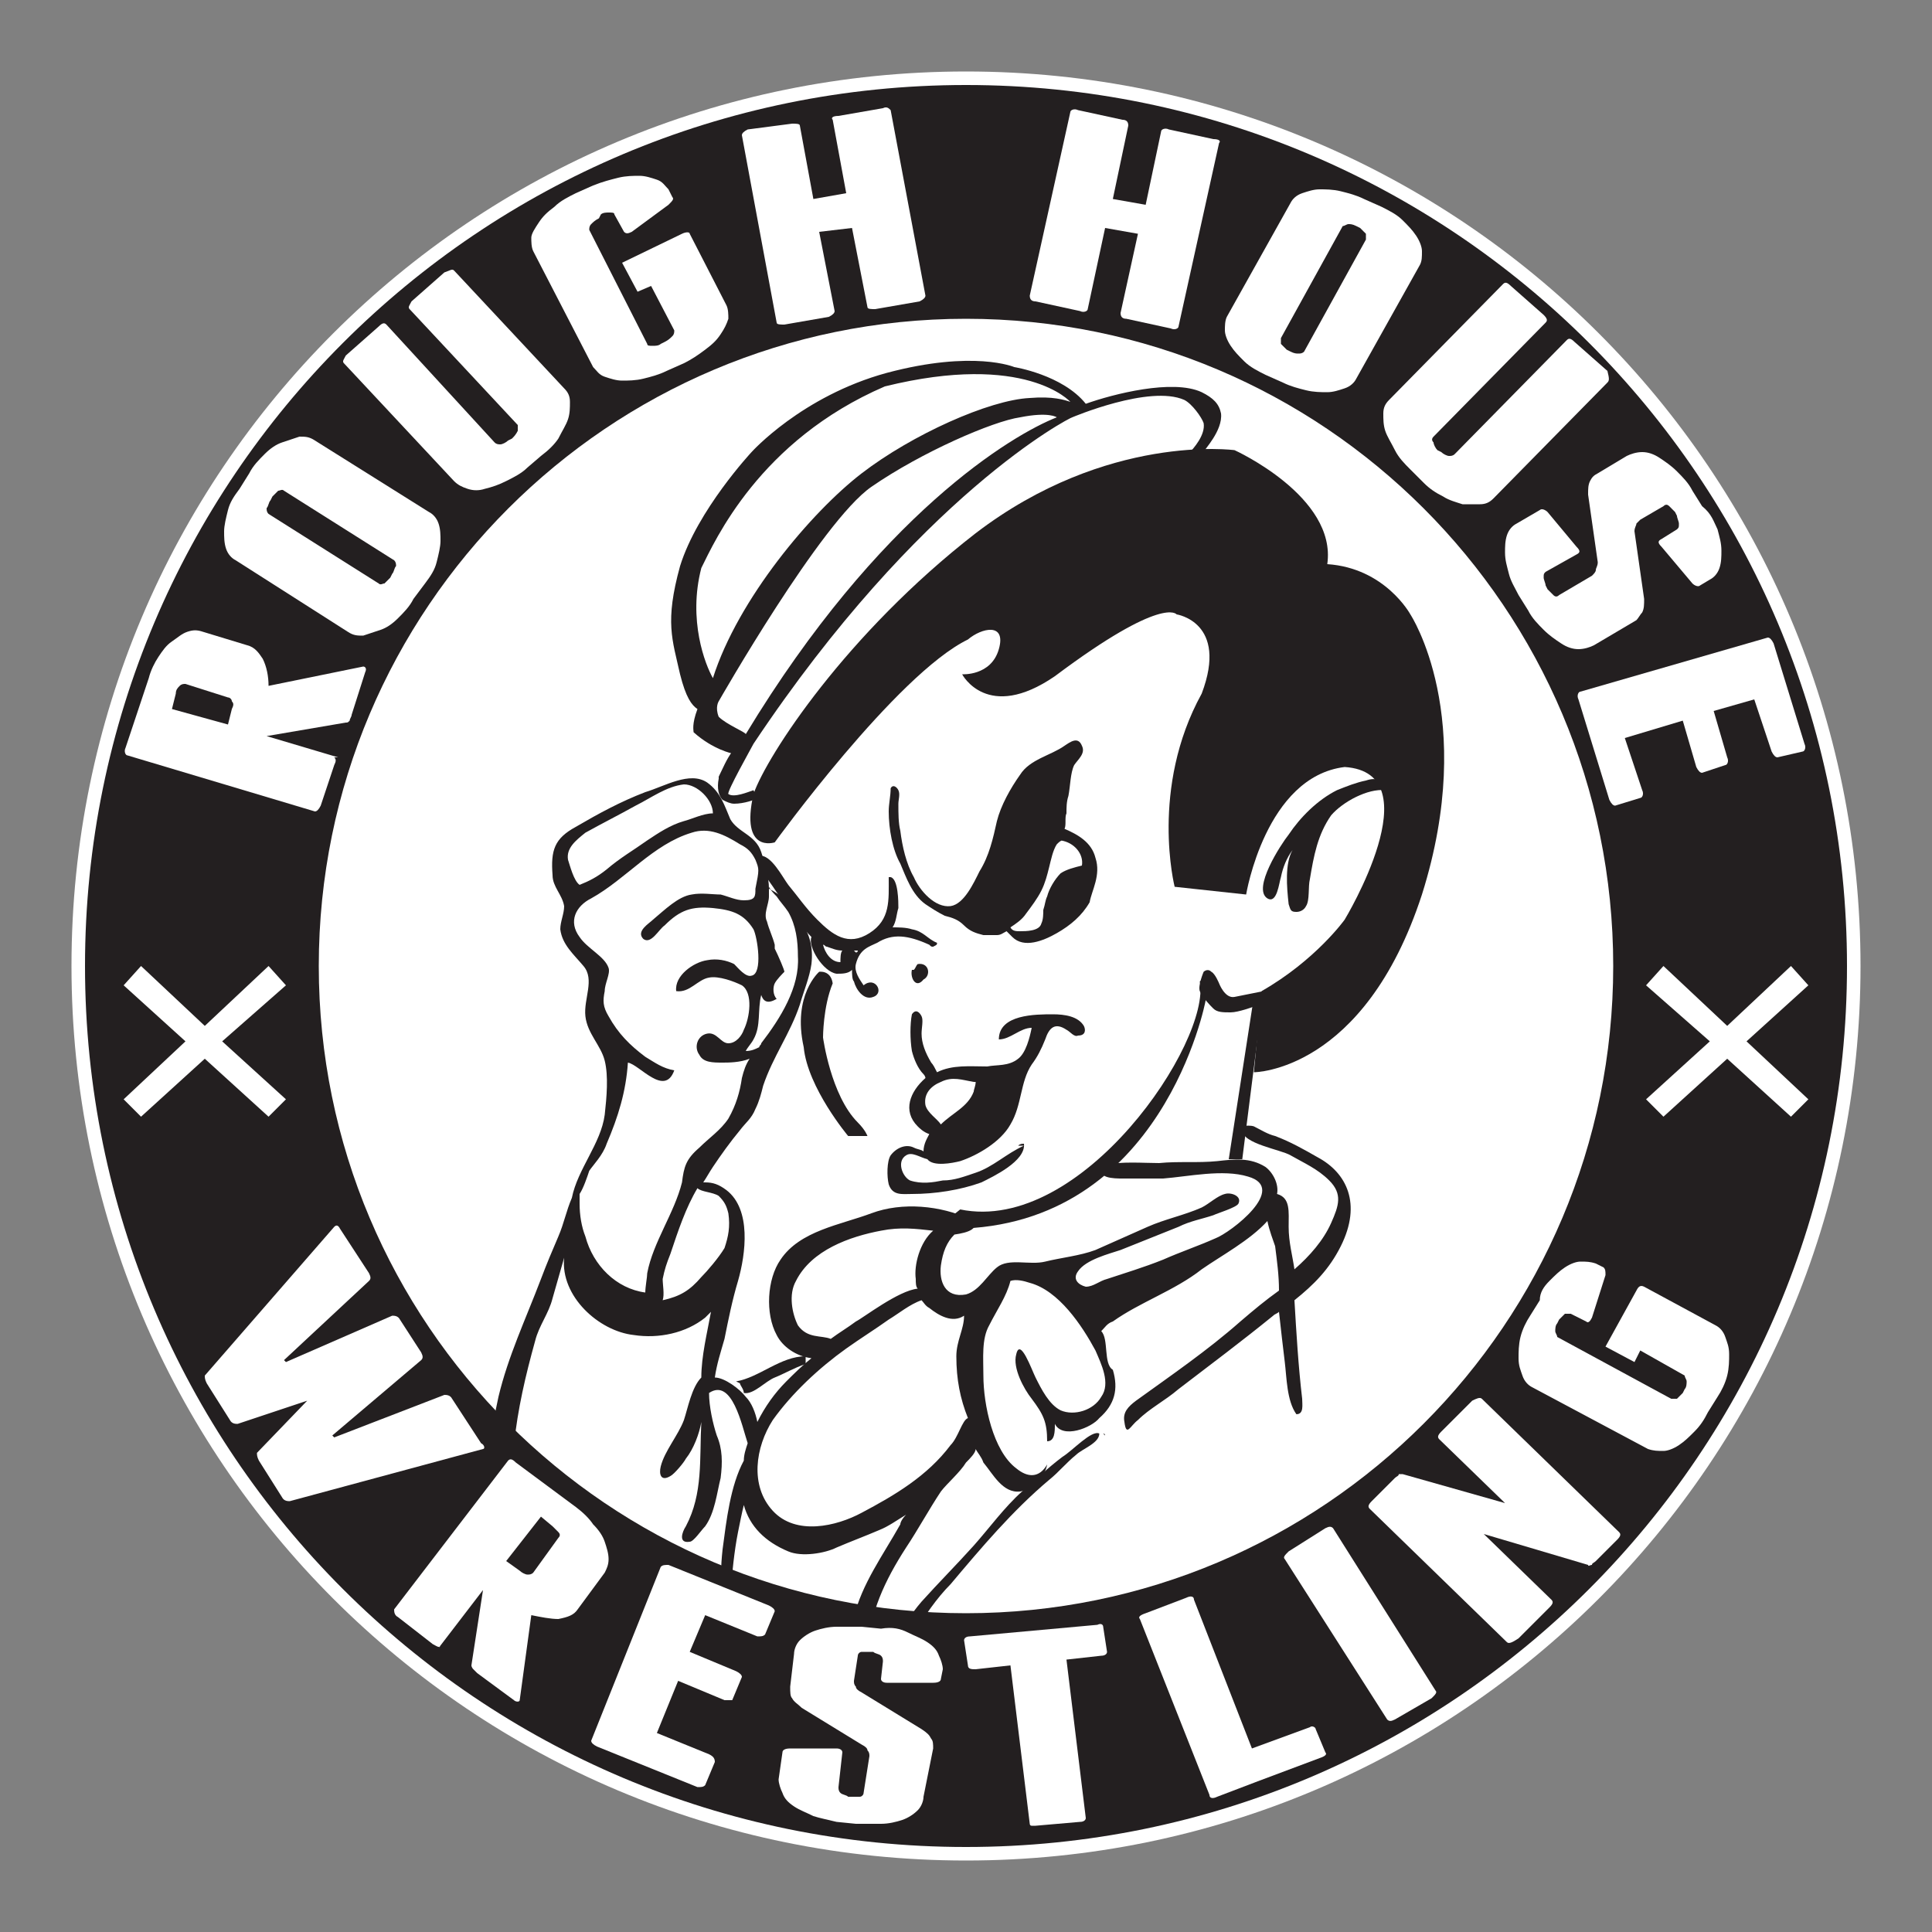
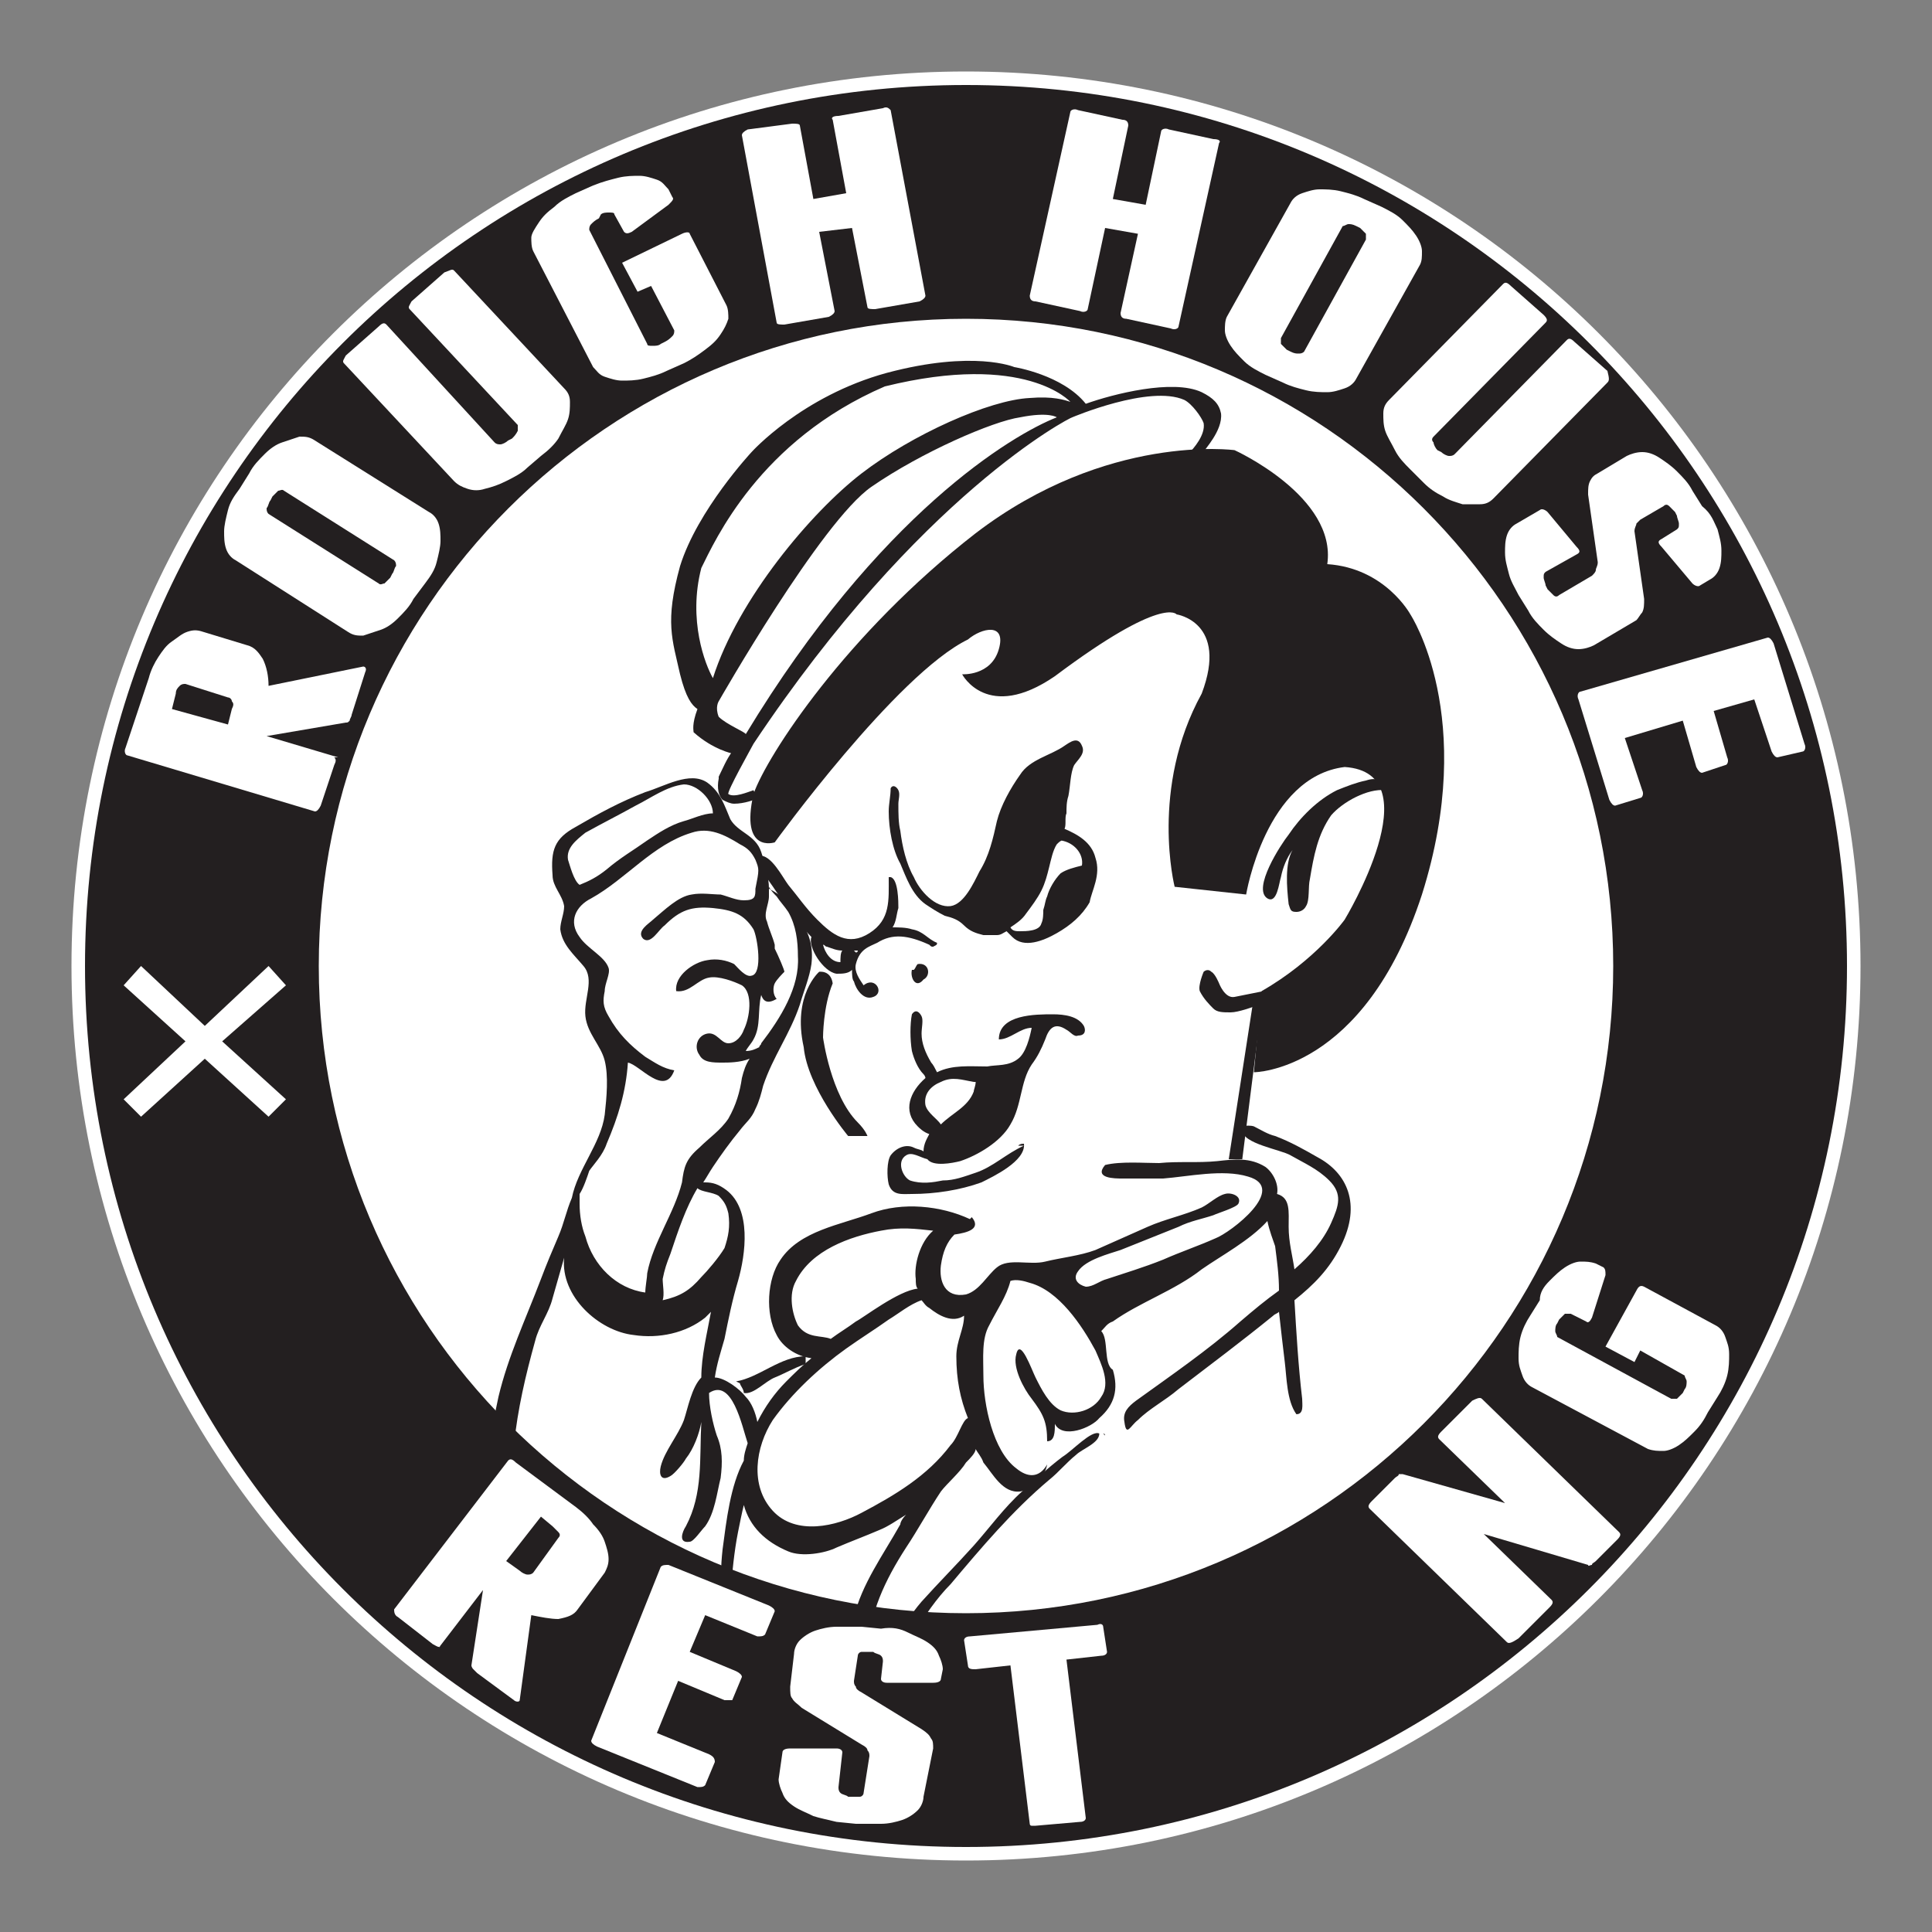
<svg xmlns="http://www.w3.org/2000/svg" data-bbox="3.7 3.7 92.6 92.6" viewBox="0 0 100 100" data-type="color">
  <rect x="0" y="0" width="100" height="100" fill="#808080" stroke="none" />
  <g>
    <path fill="#ffffff" d="M84.8 50c0 19.22-15.58 34.8-34.8 34.8S15.2 69.22 15.2 50 30.78 15.2 50 15.2 84.8 30.78 84.8 50z" data-color="1" />
    <path d="M39 41.1c-.7 3.1 1.1 2.5 1.1 2.5s6.3-8.7 10-10.5c.7-.6 2-.9 1.6.5s-1.9 1.3-1.9 1.3 1.3 2.5 4.8.1c5.6-4.2 6.3-3.2 6.3-3.2s2.7.4 1.3 4.1c-2.7 4.9-1.4 10-1.4 10l3.7.4s1-6.1 5.1-6.6c4.6.3 0 7.9 0 7.9s-1.5 2.1-4.3 3.7c-.1 1-.4 4.2-.4 4.2s5.7 0 8.7-9.2c2.9-9.2-.6-14.5-.6-14.5s-1.3-2.4-4.3-2.6c.5-3.5-4.8-5.9-4.8-5.9s-6.6-.9-13.4 4.3C43.8 32.8 39.7 39.1 39 41.1z" fill="#231f20" data-color="2" />
    <path d="M71.7 40.9c-.9-.1-2.2.6-2.8 1.3-.7 1-.9 2.1-1.1 3.3-.1.4 0 1.1-.2 1.4-.1.2-.3.3-.5.3-.3 0-.3-.1-.4-.4-.1-.9-.2-2.1.2-2.8-.3.4-.5.9-.6 1.4-.1.3-.2 1.4-.7 1.1-.8-.5.7-2.8 1.1-3.3.6-.9 1.5-1.8 2.5-2.3.5-.2 1-.4 1.5-.5.3-.1.5-.1.7 0 .3 0 .4.3.3.5" fill="#231f20" data-color="2" />
    <path d="M56.7 44.4c-.2-.8-.9-1.2-1.6-1.5.1-.2 0-.6.1-.8 0-.3 0-.6.1-.9.1-.5.1-1.2.3-1.6.2-.3.6-.6.4-1-.2-.5-.6-.2-.9 0-.7.5-1.8.7-2.3 1.5-.5.7-1 1.6-1.2 2.4-.2.9-.4 1.8-.9 2.6-.3.6-.8 1.7-1.5 1.8-.8.1-1.6-.8-1.9-1.5-.4-.7-.6-1.6-.7-2.4-.1-.4-.1-.9-.1-1.4 0-.2.1-.5 0-.7-.1-.2-.3-.3-.4-.1 0 .4-.1.8-.1 1.2 0 .9.2 2 .6 2.7.3.7.6 1.6 1.3 2.1.3.2.6.4 1 .6.4.1.7.2 1 .5.3.3.6.4 1 .5h.7c.2 0 .3-.1.5-.2l.3.3c.6.6 1.6.2 2.3-.2.7-.4 1.3-.9 1.7-1.6.1-.6.6-1.4.3-2.3zm-.7.4c-.4.1-.8.2-1.1.4-.3.3-.6.8-.7 1.2-.1.2-.1.4-.2.7 0 .2 0 .5-.1.7-.1.4-.8.4-1.1.4-.2 0-.4 0-.5-.2.3-.2.6-.4.8-.7.3-.4.6-.8.8-1.2.2-.4.3-.8.4-1.2.1-.4.2-.9.4-1.2.1-.1.2-.2.3-.2h-.1c.7.1 1.2.7 1.1 1.3z" fill="#231f20" data-color="2" />
    <path d="M63.2 21.4c-.1-.5-.4-.8-1-1.1-1.5-.7-4.6.1-6 .6-1.2-1.5-3.7-1.9-3.7-1.9s-2.1-.9-6.6.3c-4.4 1.2-7 4.1-7 4.1s-2.8 3-3.7 5.9c-.8 2.9-.4 3.8 0 5.6.3 1.2.6 1.6.9 1.8-.3.8-.2 1.1-.2 1.2 1 .9 2 1.1 2 1.1v-.1c-.3.4-.5.9-.7 1.3v.1c-.1.5 0 .9.2 1.1.2.1.4.2.6.2.5 0 1.1-.2 1.2-.3l-.2-.4c-.3.1-1 .4-1.3.2-.1-.1 1.2-2.4 1.3-2.6 8.6-12.9 16.4-16.9 16.5-16.9 0 0 4-1.7 5.8-.9.4.2.9.9 1 1.2.1.6-.5 1.3-.8 1.6l.8-.1c0-.1 1-1.1.9-2zm-7.5-.4zm-19.4 8.4c.7-1.4 3-6.6 9.5-9.4 7.3-1.8 9.6.8 9.6.8-.3-.1-.9-.3-2.1-.2-2.1.1-6.1 1.9-8.7 3.9-2.6 2-6.4 6.5-7.7 10.6-.4-.7-1.3-3-.6-5.7zm2.3 8.6c0-.1-1-.5-1.4-.9-.2-.5 0-.8 0-.8s5.3-9.3 7.9-11.1c2.6-1.8 6.3-3.4 7.7-3.6 1.5-.3 1.9 0 1.9 0-2.3.9-9.2 5-16.1 16.4z" fill="#231f20" data-color="2" />
    <path fill="#231f20" d="M65.4 51.3 64.3 60h-.7l1.3-8.4.5-.3z" data-color="2" />
    <path d="m65.4 51.3-1.5.3c-.5.1-.8-.7-.8-.7s-.2-.5-.4-.6c-.2-.2-.4 0-.4 0s-.3.7-.2 1c.2.4.5.7.7.9s.5.2.9.2 1.2-.3 1.2-.3l.5-.1v-.7z" fill="#231f20" data-color="2" />
-     <path d="M62.1 50.8c.6 3.1-6.1 13.1-12.4 11.8-.9.7-1.2 1.1-.3 1 10.8-.1 13-11.8 13-11.8s.2-1.4-.3-1z" fill="#231f20" data-color="2" />
    <path d="M42.6 53.7s0-1.6.5-2.8c-.1-.7-.7-.6-.7-.6s-1.4 1.2-.8 3.9c.2 2.1 2.3 4.6 2.3 4.6h1s-.1-.3-.5-.7c-1.4-1.4-1.8-4.4-1.8-4.4z" fill="#231f20" data-color="2" />
    <path d="M48.5 48.8c-.5-.2-.7-.6-1.3-.7-.3-.1-.7-.1-1-.1.2-.3.2-.7.3-1 0-.3 0-1.5-.4-1.6H46c0 1.2.1 2.2-1 2.9-1.1.7-1.9.1-2.7-.7-.6-.6-1-1.2-1.5-1.8-.3-.4-.9-1.6-1.5-1.5-.2.4.3 1 .5 1.3.3.4.5.8.9 1.2.4.5.8 1.2 1.3 1.7-.2.5.6 1.8 1.3 1.9.3 0 .6 0 .8-.2 0 .2 0 .5.1.6.1.4.5 1 1 .8.6-.2.1-1.1-.5-.6-.2-.3-.5-.7-.4-1.1.2-.8.7-.9 1.1-1.1.8-.5 1.6-.4 2.7.1.1.1.1.1.2.1.2-.1.2-.1.2-.2zm-4.2.5-.1-.1h.2s0 .1-.1.1zm-.8.5c-.5 0-.8-.5-.9-.9.1 0 .1.1.2.1.3.1.5.2.8.2-.1.1-.1.4-.1.6z" fill="#231f20" data-color="2" />
    <path d="M47.5 49.9c-.1.1-.1.2-.2.3h-.1c-.1.4.2 1 .6.5.4-.2.3-.9-.3-.8z" fill="#231f20" data-color="2" />
    <path d="M56.1 53.1c-.3-.5-1-.6-1.6-.6-.9 0-2.8 0-2.8 1.3.6 0 1.1-.6 1.7-.6-.1.5-.3 1.3-.7 1.6-.5.4-1.1.3-1.6.4-.9 0-1.8-.1-2.6.3-.1-.2-.2-.4-.3-.5-.3-.5-.5-1-.5-1.5 0-.3.1-.7 0-.9-.1-.2-.3-.4-.5-.1-.1.5-.1 1.3 0 1.9.1.4.3.9.6 1.2.1.1.1.2.1.2-.8.7-1.2 1.7-.4 2.5.1.1.3.3.6.4-.1.2-.3.5-.3.9-.1-.1-.3-.1-.5-.2-.4-.2-.9 0-1.2.4-.2.3-.2 1.1-.1 1.5.2.6.7.5 1.2.5 1.2 0 2.5-.2 3.6-.6.6-.3 2.3-1.1 2.2-2-.1 0-.2 0-.3.1h.3c-.9.4-1.6 1.1-2.5 1.4-.6.2-1.1.4-1.7.4-.5.1-1.1.2-1.7 0-.4-.2-.7-1-.2-1.3.3-.2.7.1 1.1.2.3.4 1.3.2 1.7.1.9-.3 2.1-1 2.6-1.9.6-1 .5-2.2 1.1-3.1.3-.4.5-.8.7-1.3.2-.6.5-.9 1.1-.5.2.1.4.4.6.3.4 0 .4-.3.3-.5zm-7.4 5.1c-.2-.3-.7-.6-.8-1-.1-.6.3-1 .8-1.2.6-.3 1.1-.1 1.7 0h.1c0 .2-.1.4-.1.5-.3.8-1.1 1.1-1.7 1.7z" fill="#231f20" data-color="2" />
    <path d="M68.2 59.9c-.7-.4-1.4-.8-2.2-1.1-.4-.1-.7-.3-1.1-.5-.3-.1-1.1 0-.6.3v-.1c0 .7 2 1 2.5 1.3.7.4 1.4.7 2 1.3.7.7.5 1.3.1 2.2-.4.9-1.1 1.7-1.9 2.4-.1-.7-.3-1.4-.3-2.2 0-.8.1-1.5-.6-1.7.1-.5-.2-1.1-.6-1.4-.8-.5-1.6-.4-2.5-.3-1 .1-2 0-3 .1-.8 0-2-.1-2.8.1-.6.7.5.7.9.7h2.1c1.3-.1 3.1-.5 4.4-.1 2.1.6-.9 2.9-1.7 3.2-.9.4-1.8.7-2.7 1.1-1 .4-2 .7-2.9 1-.4.1-.7.4-1.1.4-.4-.1-.7-.4-.4-.8.4-.6 1.6-.9 2.2-1.1l3-1.2c.6-.3 1.2-.4 1.8-.6.2-.1 1.2-.4 1.3-.6.2-.4-.4-.6-.7-.5-.4.1-.8.5-1.2.7-.9.4-1.9.6-2.8 1l-2.7 1.2c-.8.3-1.8.4-2.6.6-.8.2-1.9-.2-2.5.3-.5.4-.9 1.2-1.6 1.4-1.1.2-1.4-.7-1.3-1.5.1-.7.3-1.2.7-1.6.7-.1 1.4-.3.9-.9l-.1.1c-1.5-.7-3.5-.9-5.1-.3-1.6.6-3.7.9-4.7 2.4-.7 1-.8 2.8-.2 3.9.3.6 1 1.1 1.8 1.2-.5.4-.9.8-1.3 1.2-.6.6-1.1 1.3-1.5 2.1-.1-.5-.3-1-.6-1.3-.3-.4-1.1-1-1.6-1 .1-.7.3-1.3.5-2 .2-1 .4-2 .7-3 .4-1.4.7-3.7-.6-4.7-.4-.3-.7-.4-1.1-.4h-.1c.2-.3.3-.5.5-.8.4-.6.9-1.3 1.4-1.9.3-.4.6-.6.8-1.1.2-.4.3-.8.4-1.2.5-1.5 1.4-2.7 1.9-4.2.2-.7.5-1.4.6-2.1.1-.9-.1-1.5-.5-2.2-.5-.8-.9-1.3-1.7-1.7 0-.6-.2-1.3-.4-1.9-.3-.9-1.2-1-1.6-1.7-.3-.7-.5-1.4-1.2-1.9-.9-.6-2.2.2-3.2.5-1.3.5-2.4 1.1-3.6 1.8-1.1.6-1.3 1.2-1.2 2.5 0 .6.5 1 .6 1.6 0 .4-.2.8-.2 1.2.1.8.7 1.3 1.2 1.9.6.7 0 1.7.1 2.6.1.9.8 1.5 1 2.3.2.8.1 1.9 0 2.8-.2 1.5-1.4 2.8-1.7 4.3-.3.7-.4 1.3-.7 2-.3.7-.6 1.4-.9 2.2-.8 2.1-1.7 4-2.2 6.1-.4 1.9-.8 3.8-.4 5.8.2.8.4 1.4.9 2.1.6.9 1.3 1.3 2.1 2 1.7 1.4 3.9 2.1 6.1 2.4.8.1 1.7.3 2.5.4h.4l.3 1.5c.2.6.6 1.4 1.3 1.7.1-.3-.2-.9-.3-1.2-.1-.4-.4-.8-.5-1.2-.3-1-.4-2.2-.4-3.3.1-1.1.2-2.2.4-3.2.1-.5.2-1 .3-1.4.3 1.1 1.1 1.9 2.3 2.4.7.3 1.9.1 2.5-.2.7-.3 1.5-.6 2.2-.9.5-.2.9-.5 1.4-.8-.2.2-.3.4-.3.5-.9 1.6-2 3.1-2.4 4.8-.1.6-.5 5.3.9 4.5l-.3-1.2c0-.5 0-1 .1-1.5.1-2 .9-3.7 2-5.4.6-.9 1.2-2 1.8-2.9.3-.4 1-1 1.3-1.5.2-.2.5-.5.5-.7.1.2.3.4.4.7.5.6 1 1.6 1.9 1.5.7-.1 1.3-.8 1.4-1.4-.4.7-1 .7-1.6.2-1.2-.9-1.7-3.3-1.7-4.8 0-.9-.1-1.9.3-2.6.4-.8.9-1.5 1.1-2.3.3-.1.7 0 1 .1 1.5.4 2.7 2.2 3.4 3.5.3.7.8 1.7.3 2.4-.4.7-1.4 1-2.1.7-.6-.3-1-1.1-1.3-1.7-.2-.4-.8-2.1-1-1.2-.2.7.4 1.8.8 2.3.6.8.8 1.2.8 2.2.4 0 .4-.5.4-.9.4.8 1.9.2 2.3-.3.8-.7 1-1.5.7-2.5-.5-.3-.2-1.6-.6-2 .2-.2.3-.4.6-.5 1.4-1 3.2-1.6 4.6-2.7 1-.7 2.5-1.5 3.4-2.5.1.5.3 1 .4 1.3.1.8.2 1.5.2 2.3-.7.5-1.3 1-2 1.6-1.7 1.5-3.6 2.8-5.4 4.1-.4.3-.7.6-.6 1.1.1.8.3.2.7-.1.6-.6 1.4-1 2.1-1.6 1.7-1.3 3.3-2.5 4.9-3.8.1-.1.2-.1.3-.2.1.9.2 1.8.3 2.6.1.8.1 2 .6 2.7.4 0 .3-.5.3-.8-.2-1.7-.3-3.4-.4-5.1 1-.8 1.8-1.6 2.4-2.8 1.1-2.2.3-3.8-1.2-4.6zm-26.9 8.7c-.3-.6-.5-1.6-.1-2.3.8-1.6 2.8-2.3 4.4-2.6 1-.2 1.8-.1 2.7 0-.7.6-1 1.8-.9 2.5 0 .2 0 .4.1.5-1 .1-2.8 1.5-3.2 1.7-.4.3-.9.6-1.3.9-.5-.2-1.2 0-1.7-.7zm-5.2-7.1c.2.2.8.2 1.1.4.3.3.4.5.5.9.1.7 0 1.2-.2 1.8-.3.5-.9 1.2-1.2 1.5-.6.7-1.1 1-2 1.2.1-.3 0-.8 0-1.1.1-.5.2-.8.4-1.3.4-1.2.8-2.4 1.4-3.4zm3.7-15.1v-.5c.1.2.3.4.4.5.2.3.4.5.6.8.4.7.5 1.5.5 2.3.1 1.6-.9 3.2-1.9 4.5 0 .1-.1.1-.1.2-.2.1-.4.2-.7.2.1-.2.3-.4.4-.6.4-.7.2-1.5.4-2.3.1.3.3.5.8.2-.2-.2-.2-.6-.1-.8.1-.2.4-.5.5-.6 0-.1-.3-.8-.5-1.2v-.2c-.1-.4-.3-.8-.4-1.2-.2-.4.1-.9.1-1.3zm-9.5-3.3c.9-.5 1.7-.9 2.6-1.4.8-.4 1.6-1 2.5-1.1.7 0 1.5.8 1.5 1.5-.5 0-1.1.3-1.5.4-.7.2-1.3.6-1.9 1-.7.5-1.4.9-2.1 1.5-.5.4-.9.6-1.4.8h-.1.1c-.3-.2-.5-1-.6-1.3-.1-.6.4-1 .9-1.4zm1.1 16.1c.6-1.4 1-2.7 1.1-4.2.6.1 1.9 1.8 2.4.4-.6-.1-1-.4-1.5-.7-.8-.6-1.4-1.2-1.9-2.1-.3-.5-.3-.8-.2-1.3 0-.4.3-.9.2-1.2-.2-.6-1.1-1-1.5-1.6-.6-.8-.2-1.6.6-2 1.8-1 3.2-2.8 5.2-3.4.9-.3 1.7.1 2.5.6.4.2.6.4.8.8.2.5.2.5 0 1.5 0 .4 0 .6-.6.6-.4 0-.8-.2-1.2-.3-.4 0-1-.1-1.5 0-.7.1-1.4.8-2 1.3-.2.2-.9.6-.5 1 .4.3.8-.5 1.1-.7.8-.8 1.4-1 2.5-.9 1 .1 1.6.3 2.1 1.1.2.4.5 2.3-.1 2.4-.3.1-.7-.4-.9-.6-.4-.2-.9-.3-1.4-.2-.7.1-1.7.8-1.6 1.6.7.1 1.1-.6 1.7-.7.5-.1 1.3.2 1.7.4.6.4.4 1.7.1 2.3-.1.3-.4.7-.8.7s-.6-.6-1.1-.5c-.5.1-.7.7-.4 1.1.2.4.7.4 1.2.4.3 0 .9 0 1.4-.2-.2.3-.3.6-.4 1-.1.7-.3 1.4-.7 2.1-.4.6-1 1-1.5 1.5-.7.6-.8 1-.9 1.8-.4 1.6-1.5 3.1-1.8 4.7 0 .2-.1.7-.1 1-1.5-.2-2.7-1.4-3.1-2.9-.2-.5-.3-1.1-.3-1.7v-.5c.2-.3.4-.9.5-1.2.2-.3.7-.8.9-1.4zm6 21c-.1.9-.1 1.7-.1 2.5-.2-.1-.5-.1-.9-.1-2.3 0-4.8-.4-6.9-1.5-.9-.5-1.9-1.5-2.4-2.4-.7-1.1-.6-2.7-.5-3.9.2-1.9.6-3.6 1.1-5.4.2-.8.7-1.4.9-2.2l.6-2.1c-.2 2 1.8 3.8 3.6 4 1.3.2 2.7-.1 3.7-.9l.3-.3c-.2 1.1-.5 2.3-.5 3.4-.5.5-.7 1.6-.9 2.2-.3.8-1 1.6-1.2 2.4-.1.4 0 .8.5.5.2-.1.7-.7.8-.9.4-.5.7-1.3.8-1.9-.1 1.9.1 3.7-.8 5.4-.2.3-.4.9.2.8.2 0 .6-.6.8-.8.5-.7.6-1.7.8-2.5.1-.8.1-1.5-.2-2.2-.2-.6-.4-1.5-.4-2.2 1.2-.8 1.7 1.7 2 2.6-.1.3-.2.6-.2.9-.7 1.3-.9 3.1-1.1 4.6zm11.8-5.4c-1.2 1.6-2.9 2.6-4.6 3.5-1.3.7-3.4 1.2-4.6-.1-1.2-1.3-.9-3.3 0-4.7 1-1.4 2.4-2.7 3.8-3.7.7-.5 1.5-1 2.2-1.5.5-.3 1.1-.8 1.7-1 .1.1.2.3.4.4.5.4 1.2.8 1.8.4 0 .7-.4 1.3-.4 2.1 0 1.2.2 2.2.6 3.2-.3.1-.5 1-.9 1.4z" fill="#231f20" data-color="2" />
    <path d="M55 75.4c-.8.6-1.4 1.2-2.1 1.8-.9.8-1.7 1.9-2.5 2.8-.9 1-1.8 1.9-2.7 2.9-.6.7-.9 1.2-1.1 2.1-.1.6-.5 2 .3 2.2.1-.9 0-1.7.4-2.6.5-.9 1.2-1.9 1.9-2.6 1.6-1.9 3.2-3.8 5.1-5.4.5-.4.9-.9 1.4-1.3.3-.3 1.2-.6 1.2-1.1-.4-.2-1.4.9-1.9 1.2z" fill="#231f20" data-color="2" />
    <path d="M57.1 74.2s.1 0 .1.1l-.1-.1z" fill="#231f20" data-color="2" />
    <path d="M38.1 71.5c1.2-.2 2.3-1.3 3.6-1.3v.4c-.6.2-1.1.5-1.6.7-.5.2-1.1.9-1.6.8 0-.2-.2-.4-.2-.5" fill="#231f20" data-color="2" />
    <path d="M50 3.7C24.4 3.7 3.7 24.4 3.7 50S24.4 96.3 50 96.3 96.3 75.6 96.3 50 75.6 3.7 50 3.7zM50 84c-18.8 0-34-15.2-34-34s15.2-34 34-34 34 15.2 34 34-15.2 34-34 34z" fill="#ffffff" data-color="1" />
    <path d="M50 4.4C24.8 4.4 4.4 24.8 4.4 50S24.8 95.6 50 95.6 95.6 75.2 95.6 50 75.2 4.4 50 4.4zm0 79.1c-18.5 0-33.5-15-33.5-33.5s15-33.5 33.5-33.5 33.5 15 33.5 33.5-15 33.5-33.5 33.5z" fill="#231f20" data-color="2" />
-     <path d="m25 75-10 2.7c-.1 0-.3 0-.4-.2l-1.2-1.9c-.1-.2-.1-.3-.1-.4l2.6-2.7-3.6 1.2c-.1 0-.3 0-.4-.2l-1.2-1.9c-.1-.2-.1-.3-.1-.4l6.7-7.7c.1-.1.2-.1.3.1l1.5 2.3c.1.2.1.3 0 .4l-4.4 4.1.1.1 5.5-2.4c.1 0 .3 0 .4.2l1.1 1.7c.1.2.1.3 0 .4l-4.6 3.9.1.1 5.7-2.2c.1 0 .3 0 .4.2l1.5 2.3c.2.1.2.3.1.3z" fill="#ffffff" data-color="1" />
    <path d="M26.9 88c0 .1-.2.1-.3 0l-1.9-1.4-.2-.2c-.1-.1-.1-.2-.1-.2l.6-3.9-2.3 3 .1-.1c-.1.1-.2 0-.4-.1l-1.8-1.4c-.2-.1-.2-.3-.2-.4l5.9-7.7c.1-.1.2-.1.4.1l3.1 2.3c.4.3.7.6.9.9.3.3.5.6.6.9.1.3.2.6.2.9 0 .3-.1.5-.2.7l-1.4 1.9c-.2.3-.5.4-1 .5-.4 0-.9-.1-1.4-.2l-.6 4.4zm-.7-7.2.7.5c.1.1.3.2.4.2.1 0 .2 0 .3-.1l1.3-1.8c.1-.1.1-.2 0-.3l-.3-.3-.6-.5-1.8 2.3z" fill="#ffffff" data-color="1" />
    <path d="m37 91.2-.5 1.2c-.1.1-.2.1-.4.1l-5.2-2.1c-.2-.1-.3-.2-.3-.3l3.6-9c.1-.1.2-.1.4-.1l5.2 2.1c.2.1.3.2.3.3l-.5 1.2c-.1.1-.2.1-.4.1l-2.7-1.1-.8 1.9 2.4 1c.2.1.3.2.3.3l-.5 1.2h-.4l-2.4-1-1.1 2.7 2.7 1.1c.2.1.3.2.3.4z" fill="#ffffff" data-color="1" />
    <path d="M47 84.5c.4.2.7.3 1 .5.3.2.5.4.6.7.1.2.2.5.2.7l-.1.5c0 .1-.1.2-.4.2h-2.4c-.2 0-.3-.1-.3-.2l.1-.9c0-.1 0-.2-.1-.3-.1-.1-.3-.1-.4-.2h-.6c-.1 0-.2.1-.2.2l-.2 1.3c0 .1 0 .2.1.3 0 .1.1.2.3.3l3.1 1.9c.3.2.4.3.5.5.1.1.1.3.1.5l-.5 2.5c0 .2-.1.5-.3.7-.2.2-.5.4-.8.5-.3.1-.7.2-1.1.2h-1.3l-1-.1c-.4-.1-.9-.2-1.2-.3-.4-.2-.7-.3-1-.5-.3-.2-.5-.4-.6-.7-.1-.2-.2-.5-.2-.7l.2-1.4c0-.1.1-.2.4-.2h2.4c.2 0 .3.1.3.2l-.2 1.8c0 .1 0 .2.1.3.1.1.3.1.4.2h.6c.1 0 .2-.1.2-.2l.3-1.9c0-.1 0-.2-.1-.3 0-.1-.1-.2-.3-.3l-3.1-1.9c-.2-.2-.4-.3-.5-.5-.1-.1-.1-.3-.1-.6l.2-1.7c0-.2.1-.5.3-.7s.5-.4.8-.5c.3-.1.7-.2 1.1-.2h1.3l1 .1c.6-.1 1 0 1.4.2z" fill="#ffffff" data-color="1" />
    <path d="m57.1 84.2.2 1.3c0 .1-.1.2-.3.2l-1.8.2 1 8.2c0 .1-.1.2-.3.2l-2.3.2h-.2c-.1 0-.1-.1-.1-.1l-1-8.2-1.8.2c-.2 0-.4 0-.4-.2l-.2-1.3c0-.1.1-.2.3-.2l6.6-.6c.2-.1.3 0 .3.1z" fill="#ffffff" data-color="1" />
-     <path d="m68.1 89.5.5 1.2c.1.1 0 .2-.3.3l-3.2 1.2-2.1.8c-.2.1-.4.1-.4-.1L59 83.8c-.1-.1 0-.2.3-.3l2.1-.8c.2-.1.4-.1.4.1l3 7.7 3-1.1c.1-.1.3 0 .3.1z" fill="#ffffff" data-color="1" />
-     <path d="M74.3 87.5c.1.1 0 .2-.2.4L72.2 89c-.2.1-.3.1-.4 0l-5.3-8.3c-.1-.1 0-.2.2-.4l1.9-1.2c.2-.1.3-.1.4 0l5.3 8.4z" fill="#ffffff" data-color="1" />
    <path d="m76.7 72.4 7.1 6.9c.1.1.1.2-.1.4l-1.1 1.1c-.1.1-.2.1-.2.2-.1 0-.2.1-.2 0l-5.4-1.6 3.5 3.4c.1.1.1.2-.1.4l-1.6 1.6c-.3.2-.5.3-.6.2l-7.1-6.9c-.1-.1-.1-.2.1-.4l1.2-1.2c.1-.1.2-.1.2-.2h.2l5.3 1.5-3.4-3.3c-.1-.1-.1-.2.1-.4l1.6-1.6c.2-.1.4-.2.5-.1z" fill="#ffffff" data-color="1" />
    <path d="M80.2 66.3c.3-.3.5-.5.8-.7.3-.2.6-.3.8-.3.3 0 .5 0 .8.1l.4.2c.1.1.1.2.1.4l-.7 2.2c-.1.2-.2.3-.3.2l-.8-.4H81l-.3.3-.1.2c-.1.1-.1.3-.1.4s.1.2.1.3l5.9 3.2h.3l.3-.3.1-.2c.1-.1.1-.3.1-.4 0-.1-.1-.2-.1-.3l-2.3-1.3-.3.6-1.5-.8 1.6-2.9c.1-.2.2-.3.4-.2l3.7 2c.2.1.4.3.5.6.1.3.2.5.2.9 0 .3 0 .7-.1 1.1s-.3.8-.5 1.1l-.5.8c-.2.4-.4.7-.7 1-.3.3-.5.5-.8.7-.3.2-.6.3-.8.3-.3 0-.5 0-.8-.1l-6-3.2c-.2-.1-.4-.3-.5-.6-.1-.3-.2-.5-.2-.9 0-.3 0-.7.1-1.1.1-.4.3-.8.5-1.1l.5-.8c0-.4.2-.7.5-1z" fill="#ffffff" data-color="1" />
    <path d="M18.8 34.5c.1 0 .2.1.1.3l-.7 2.2c0 .1-.1.2-.1.3-.1.1-.1.1-.2.1l-4.1.7 3.7 1.1h-.2c.1.1.1.2 0 .4l-.7 2.1c-.1.2-.2.3-.3.3l-9.7-2.9c-.1 0-.2-.2-.1-.4l1.2-3.6c.1-.4.3-.8.5-1.1.2-.3.4-.6.7-.8.3-.2.5-.4.8-.5.3-.1.5-.1.8 0l2.3.7c.4.1.6.4.8.7.2.4.3.9.3 1.4l4.9-1zm-7 3 .2-.8c.1-.2.1-.3 0-.4 0-.1-.1-.2-.2-.2l-2.2-.7c-.1 0-.2 0-.3.1-.1.1-.2.2-.2.4l-.2.8 2.9.8z" fill="#ffffff" data-color="1" />
    <path d="M22.2 26.5c.2.1.4.3.5.6.1.3.1.6.1.9 0 .3-.1.7-.2 1.1-.1.4-.3.7-.6 1.1l-.6.8c-.2.4-.5.7-.8 1-.3.3-.6.5-.9.6l-.9.3c-.3 0-.5 0-.8-.2L12.2 29c-.2-.1-.4-.3-.5-.6-.1-.3-.1-.6-.1-.9 0-.3.1-.7.2-1.1s.3-.7.6-1.1l.5-.8c.2-.4.5-.7.8-1 .3-.3.6-.5.9-.6l.9-.3c.3 0 .5 0 .8.2l5.9 3.7zm-7.5-1.1c-.1-.1-.2 0-.3 0l-.3.3-.1.2c-.1.1-.1.3-.2.4 0 .1 0 .2.1.3l5.7 3.6c.1.1.2 0 .3 0l.3-.3.1-.2c.1-.1.1-.3.2-.4 0-.1 0-.2-.1-.3l-5.7-3.6z" fill="#ffffff" data-color="1" />
    <path d="m23.5 14 5.7 6.1c.2.2.3.4.3.7 0 .3 0 .6-.1.9-.1.3-.3.6-.5 1-.2.3-.5.6-.9.9l-.7.6c-.3.3-.7.5-1.1.7-.4.2-.7.3-1.1.4-.3.1-.6.1-.9 0-.3-.1-.5-.2-.7-.4l-5.7-6.1c-.1-.1 0-.2.1-.4l1.7-1.5c.2-.2.3-.2.4-.1l5.6 6.1c.1.1.2.1.3.1s.3-.1.4-.2l.2-.1c.1-.1.2-.2.3-.4V22l-5.6-6c-.1-.1 0-.2.1-.4l1.7-1.5c.3-.1.4-.2.5-.1z" fill="#ffffff" data-color="1" />
    <path d="M32 9.2c.4-.1.8-.1 1.1-.1.3 0 .6.1.9.2.3.1.4.3.6.5l.2.4c.1.1 0 .2-.2.4L32.7 12c-.2.1-.3.1-.4 0l-.5-.9c0-.1-.1-.1-.3-.1-.1 0-.3 0-.4.1l-.1.2c-.2.1-.3.2-.4.3-.1.1-.1.2-.1.3l3 5.9c0 .1.1.1.3.1.1 0 .3 0 .4-.1l.2-.1c.2-.1.3-.2.4-.3.1-.1.1-.2.1-.3l-1.2-2.3-.7.3-.8-1.5 3.1-1.5c.2-.1.4-.1.4 0l1.9 3.7c.1.2.1.5.1.7-.1.3-.2.5-.4.8s-.4.5-.8.8-.7.5-1.1.7l-.9.4c-.4.2-.8.3-1.2.4-.4.1-.8.1-1.1.1-.3 0-.6-.1-.9-.2-.3-.1-.4-.3-.6-.5l-3.1-6c-.1-.2-.1-.5-.1-.7s.2-.5.4-.8c.2-.3.4-.5.8-.8.3-.3.7-.5 1.1-.7l.9-.4c.5-.2.9-.3 1.3-.4z" fill="#ffffff" data-color="1" />
    <path d="m46.1 5.7 1.8 9.6c0 .1-.1.2-.3.3l-2.3.4c-.2 0-.4 0-.4-.1l-.8-4.1-1.7.2.8 4.1c0 .1-.1.2-.3.3l-2.3.4c-.2 0-.4 0-.4-.1L38.4 7c0-.1.1-.2.3-.3l2.3-.3c.2 0 .4 0 .4.1l.7 3.8 1.7-.3-.7-3.8c-.1-.1 0-.2.3-.2l2.3-.4c.2-.1.3 0 .4.1z" fill="#ffffff" data-color="1" />
    <path d="M63.1 7.4 61 16.9c0 .1-.2.2-.4.1l-2.3-.5c-.2 0-.3-.1-.3-.3l.9-4.1-1.7-.3-.9 4.2c0 .1-.2.2-.4.1l-2.3-.5c-.2 0-.3-.1-.3-.3l2.1-9.5c0-.1.2-.2.4-.1l2.3.5c.2 0 .3.1.3.3l-.8 3.8 1.7.3.8-3.8c0-.1.2-.2.4-.1l2.3.5c.3 0 .4.1.3.2z" fill="#ffffff" data-color="1" />
    <path d="M70.2 19.6c-.1.2-.3.4-.6.5-.3.1-.6.2-.9.2-.3 0-.7 0-1.1-.1-.4-.1-.8-.2-1.2-.4l-.9-.4c-.4-.2-.8-.4-1.1-.7-.3-.3-.5-.5-.7-.8-.2-.3-.3-.6-.3-.8s0-.5.1-.7l3.3-5.9c.1-.2.3-.4.6-.5s.6-.2.9-.2.7 0 1.1.1.8.2 1.2.4l.9.4c.4.2.8.4 1.1.7.3.3.5.5.7.8.2.3.3.6.3.8 0 .3 0 .5-.1.7l-3.3 5.9zm.5-7.2v-.3l-.3-.3-.2-.1c-.2-.1-.3-.1-.4-.1-.1 0-.2.1-.3.1l-3.2 5.8v.3l.3.3.2.1c.2.1.3.1.4.1.1 0 .2 0 .3-.1l3.2-5.8z" fill="#ffffff" data-color="1" />
    <path d="m83.2 19.8-5.9 6c-.2.2-.4.3-.7.3h-.9c-.3-.1-.7-.2-1-.4-.4-.2-.7-.4-1-.7l-.7-.7c-.3-.3-.6-.6-.8-1s-.4-.7-.5-1c-.1-.3-.1-.6-.1-.9 0-.3.1-.5.3-.7l5.9-6c.1-.1.2-.1.4.1l1.7 1.5c.2.2.2.3.1.4l-5.8 5.9c-.1.1-.1.2 0 .3 0 .1.1.3.2.4l.2.1c.1.1.3.2.4.2.1 0 .2 0 .3-.1l5.8-5.9c.1-.1.2-.1.4.1l1.7 1.5c.1.4.1.5 0 .6z" fill="#ffffff" data-color="1" />
    <path d="M88.9 27.4c.1.4.2.7.2 1.1 0 .3 0 .6-.1.9-.1.3-.3.5-.5.6l-.5.3c-.1.1-.3 0-.4-.1L86 28.3c-.2-.2-.2-.3 0-.4l.8-.5c.1-.1.1-.1.1-.3 0-.1-.1-.3-.1-.4l-.1-.2-.3-.3c-.1-.1-.2-.1-.3 0l-1.2.7-.2.2c0 .1-.1.2-.1.4l.5 3.5c0 .3 0 .5-.1.7-.1.1-.2.3-.3.4l-2.2 1.3c-.2.1-.5.2-.8.2-.3 0-.6-.1-.9-.3-.3-.2-.6-.4-.9-.7-.3-.3-.6-.6-.8-1l-.5-.8c-.2-.4-.4-.7-.5-1.1-.1-.4-.2-.7-.2-1.1 0-.3 0-.6.1-.9.1-.3.3-.5.5-.6l1.2-.7c.1-.1.3 0 .4.1l1.5 1.8c.2.2.2.3 0 .4l-1.6.9c-.1.1-.1.1-.1.3 0 .1.1.3.1.4l.1.2.3.3c.1.1.2.1.3 0l1.7-1c.1-.1.2-.2.2-.3s.1-.2.1-.4l-.5-3.5c0-.3 0-.5.1-.7.1-.2.2-.3.4-.4l1.5-.9c.2-.1.5-.2.8-.2.3 0 .6.1.9.3.3.2.6.4.9.7.3.3.6.6.8 1l.5.8c.5.4.6.8.8 1.2z" fill="#ffffff" data-color="1" />
    <path d="m84.9 41.3-1.3.4c-.1 0-.2-.1-.3-.3l-1.6-5.2c-.1-.2 0-.4.1-.4l9.7-2.8c.1 0 .2.1.3.3l1.6 5.2c.1.2 0 .4-.1.4l-1.3.3c-.1 0-.2-.1-.3-.3l-.9-2.7-2.1.6.7 2.4c.1.2 0 .4-.1.4l-1.2.4c-.1 0-.2-.1-.3-.3l-.7-2.4-3 .9.9 2.7c.1.2 0 .4-.1.4z" fill="#ffffff" data-color="1" />
-     <path fill="#ffffff" d="m93.6 51-.9-1-3.3 3.1-3.3-3.1-.9 1 3.3 2.9-3.3 3 .9.9 3.3-3 3.3 3 .9-.9-3.2-3 3.2-2.9z" data-color="1" />
    <path fill="#ffffff" d="m14.8 51-.9-1-3.3 3.1L7.3 50l-.9 1 3.2 2.9-3.2 3 .9.9 3.3-3 3.3 3 .9-.9-3.3-3 3.3-2.9z" data-color="1" />
  </g>
</svg>